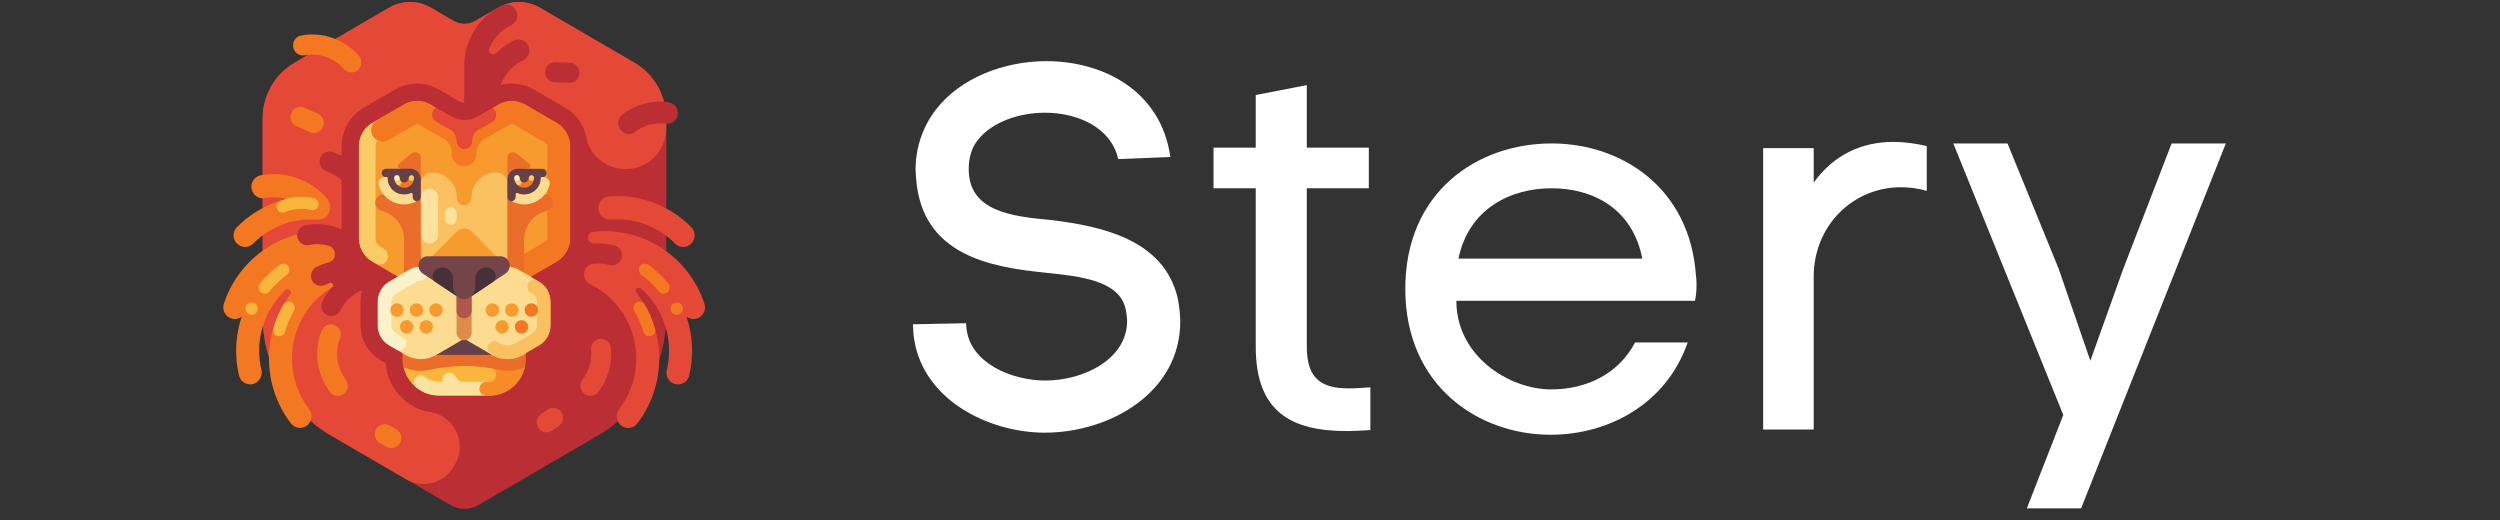
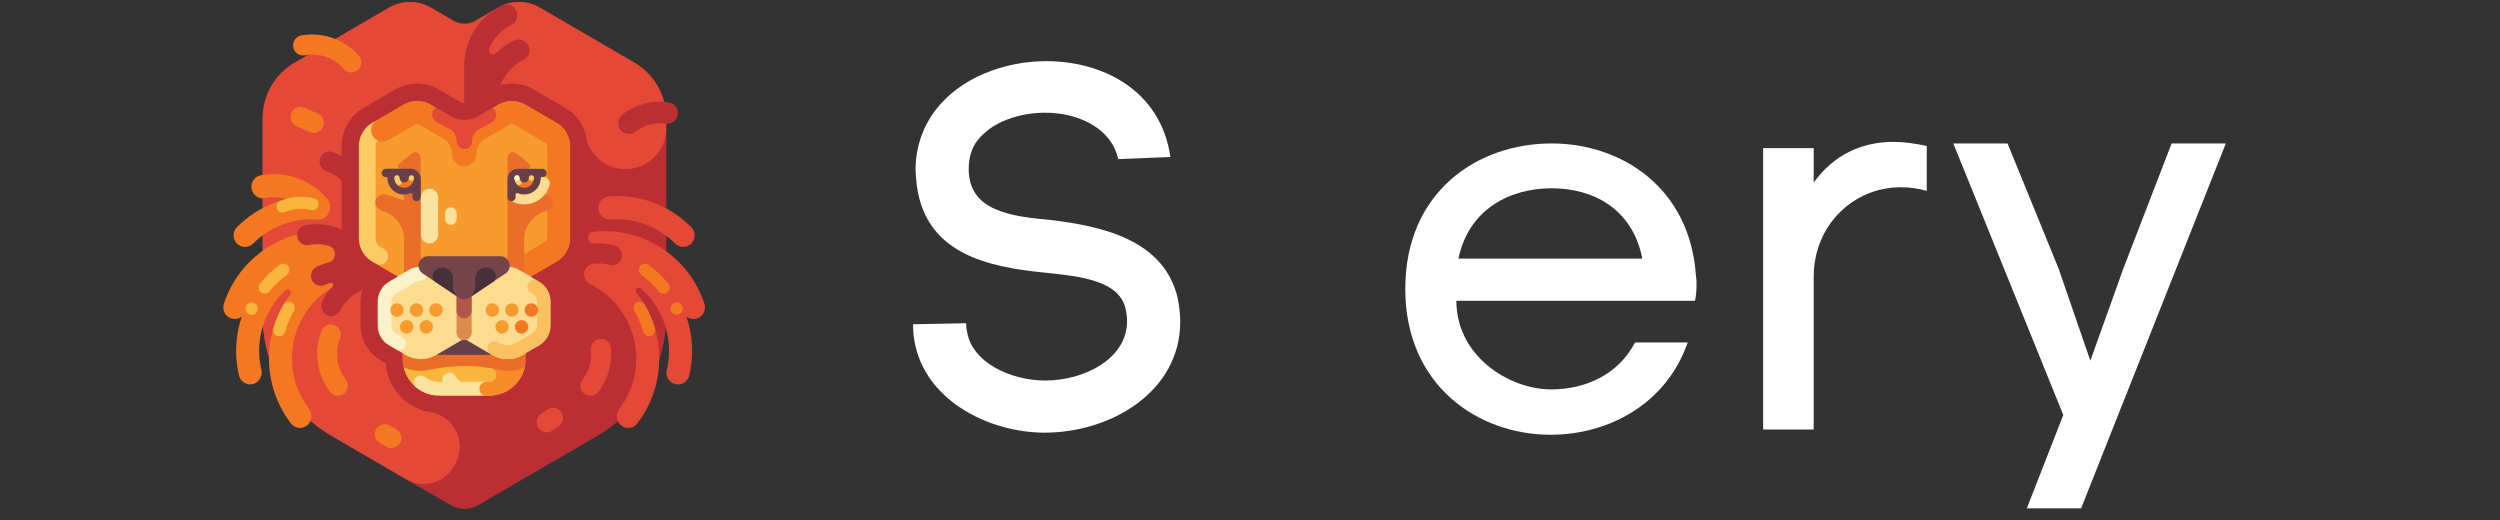
<svg xmlns="http://www.w3.org/2000/svg" width="269" zoomAndPan="magnify" viewBox="0 0 201.75 42" height="56" preserveAspectRatio="xMidYMid meet" version="1.0">
  <rect x="0" y="0" width="201.75" height="42" fill="#333333" stroke="none" />
  <defs>
    <g />
    <clipPath id="ef3507053b">
      <path d="M 21.113 0.16 L 53.809 0.16 L 53.809 41.023 L 21.113 41.023 Z M 21.113 0.16 " clip-rule="nonzero" />
    </clipPath>
    <clipPath id="fbb028f406">
      <path d="M 18.02 18 L 34 18 L 34 26 L 18.02 26 Z M 18.02 18 " clip-rule="nonzero" />
    </clipPath>
    <clipPath id="6e64ab8b21">
      <path d="M 18.02 15 L 27 15 L 27 20 L 18.02 20 Z M 18.02 15 " clip-rule="nonzero" />
    </clipPath>
    <clipPath id="d04bb6226e">
      <path d="M 48 15 L 56.895 15 L 56.895 20 L 48 20 Z M 48 15 " clip-rule="nonzero" />
    </clipPath>
    <clipPath id="5fc75c4f5c">
      <path d="M 47.121 18.652 L 56.891 18.652 L 56.891 34.641 L 47.121 34.641 Z M 47.121 18.652 " clip-rule="nonzero" />
    </clipPath>
    <clipPath id="b6730cc4fa">
      <path d="M 157 11 L 180 11 L 180 41.023 L 157 41.023 Z M 157 11 " clip-rule="nonzero" />
    </clipPath>
  </defs>
  <g clip-path="url(#ef3507053b)">
    <path fill="#bb2e34" d="M 36.605 1.684 L 34.773 0.617 C 33.73 0.008 32.441 0.008 31.395 0.617 L 23.762 5.066 C 22.172 5.988 21.195 7.699 21.195 9.547 L 21.195 25.523 C 21.199 29.492 23.301 33.16 26.707 35.145 L 36.367 40.766 C 37.055 41.168 37.906 41.168 38.594 40.766 L 48.254 35.145 C 51.664 33.16 53.766 29.492 53.77 25.523 L 53.77 9.547 C 53.77 7.699 52.793 5.992 51.207 5.066 L 43.566 0.617 C 42.523 0.008 41.234 0.008 40.188 0.617 L 38.359 1.684 C 37.816 2 37.148 2 36.605 1.684 " fill-opacity="1" fill-rule="nonzero" />
  </g>
  <path fill="#e44837" d="M 51.207 5.066 L 43.57 0.617 C 42.523 0.008 41.234 0.008 40.191 0.617 L 38.359 1.684 C 37.816 2 37.148 2 36.605 1.684 L 34.773 0.617 C 33.73 0.008 32.441 0.008 31.395 0.617 L 23.762 5.066 C 22.172 5.988 21.195 7.699 21.195 9.547 L 21.195 25.523 C 21.199 29.492 23.301 33.16 26.707 35.145 L 32.777 38.676 C 34.125 39.465 35.852 38.996 36.629 37.637 C 36.637 37.629 36.641 37.621 36.645 37.613 L 36.746 37.426 C 37.711 35.691 36.633 33.547 34.684 33.23 C 33.914 33.117 33.195 32.777 32.617 32.254 C 31.754 31.504 31.219 30.441 31.129 29.297 L 30.719 29.059 C 29.727 28.477 29.113 27.406 29.109 26.246 L 29.109 24.344 C 29.109 23.688 29.309 23.043 29.68 22.504 L 29.348 22.305 C 28.258 21.668 27.586 20.496 27.582 19.227 L 27.582 11.801 C 27.582 10.531 28.254 9.355 29.344 8.723 L 31.891 7.234 C 32.98 6.602 34.324 6.602 35.414 7.234 L 37.074 8.203 C 37.324 8.348 37.629 8.348 37.879 8.203 L 39.535 7.234 C 40.629 6.602 41.973 6.602 43.062 7.234 L 45.613 8.719 C 46.496 9.199 47.113 10.059 47.281 11.055 C 47.586 12.531 48.859 13.605 50.355 13.645 L 50.418 13.645 C 52.211 13.695 53.707 12.273 53.762 10.465 C 53.762 10.43 53.762 10.398 53.762 10.367 L 53.762 9.543 C 53.762 7.699 52.789 5.992 51.207 5.066 " fill-opacity="1" fill-rule="nonzero" />
  <path fill="#f47822" d="M 27.27 31.945 C 27.02 31.945 26.785 31.828 26.633 31.629 C 25.555 30.219 25.297 28.34 25.953 26.688 C 26.117 26.27 26.586 26.07 27 26.238 C 27.414 26.406 27.613 26.879 27.445 27.293 C 27 28.414 27.176 29.684 27.906 30.637 C 28.18 30.988 28.113 31.5 27.762 31.773 C 27.621 31.887 27.449 31.945 27.27 31.945 " fill-opacity="1" fill-rule="nonzero" />
  <path fill="#f47822" d="M 28.355 5.852 C 28.121 5.852 27.898 5.75 27.746 5.57 C 26.961 4.664 25.758 4.242 24.582 4.465 C 24.145 4.535 23.73 4.234 23.66 3.793 C 23.59 3.367 23.867 2.961 24.285 2.867 C 26.02 2.539 27.801 3.164 28.961 4.508 C 29.254 4.848 29.219 5.359 28.883 5.652 C 28.734 5.781 28.547 5.852 28.355 5.852 " fill-opacity="1" fill-rule="nonzero" />
  <path fill="#f47822" d="M 25.691 17.57 C 25.422 17.574 25.164 17.453 24.988 17.25 C 24.098 16.215 22.727 15.734 21.391 15.988 C 20.887 16.086 20.398 15.754 20.301 15.242 C 20.207 14.734 20.535 14.246 21.039 14.145 C 21.039 14.145 21.043 14.145 21.047 14.145 C 23.031 13.773 25.062 14.484 26.391 16.02 C 26.727 16.41 26.688 17 26.301 17.34 C 26.129 17.488 25.914 17.57 25.691 17.57 " fill-opacity="1" fill-rule="nonzero" />
  <path fill="#f47822" d="M 31.871 20.965 C 31.73 20.676 31.457 20.48 31.141 20.441 C 31.016 20.43 30.891 20.418 30.773 20.41 C 26.449 18.602 21.492 20.676 19.703 25.035 C 19.02 26.703 18.875 28.543 19.289 30.297 C 19.387 30.719 19.762 31.02 20.191 31.02 C 20.305 31.02 20.414 31 20.516 30.961 C 20.961 30.781 21.207 30.297 21.09 29.824 C 20.688 28.113 20.977 26.316 21.895 24.82 C 22.207 24.301 22.59 23.828 23.035 23.414 C 23.141 23.312 23.309 23.32 23.406 23.43 C 23.496 23.523 23.5 23.668 23.426 23.77 C 21.113 26.852 21.137 31.117 23.48 34.172 C 23.797 34.578 24.383 34.652 24.785 34.332 C 24.801 34.32 24.812 34.309 24.828 34.297 C 25.195 33.953 25.238 33.379 24.926 32.984 C 22.707 30.059 23.258 25.867 26.16 23.629 C 27.359 22.707 28.832 22.223 30.34 22.262 C 30.535 22.355 30.73 22.457 30.922 22.574 C 31.367 22.836 31.938 22.688 32.203 22.242 C 32.27 22.125 32.312 21.996 32.328 21.863 C 32.371 21.496 32.191 21.141 31.871 20.965 " fill-opacity="1" fill-rule="nonzero" />
  <g clip-path="url(#fbb028f406)">
    <path fill="#f47822" d="M 18.949 25.742 C 18.434 25.742 18.02 25.324 18.02 24.809 C 18.02 24.707 18.035 24.609 18.066 24.512 C 19.539 20.031 24.332 17.602 28.773 19.082 C 30.871 19.785 32.613 21.285 33.633 23.262 C 33.867 23.723 33.691 24.289 33.234 24.527 C 32.777 24.766 32.219 24.586 31.98 24.125 C 30.301 20.852 26.309 19.574 23.062 21.273 C 21.531 22.074 20.371 23.445 19.828 25.098 C 19.707 25.48 19.352 25.742 18.949 25.742 " fill-opacity="1" fill-rule="nonzero" />
  </g>
  <g clip-path="url(#6e64ab8b21)">
    <path fill="#f47822" d="M 19.777 19.93 C 19.266 19.93 18.848 19.512 18.848 18.996 C 18.848 18.746 18.945 18.508 19.121 18.332 C 20.867 16.566 23.293 15.66 25.758 15.848 C 26.273 15.887 26.656 16.34 26.617 16.855 C 26.578 17.375 26.133 17.762 25.621 17.723 C 23.695 17.57 21.801 18.277 20.434 19.652 C 20.262 19.828 20.023 19.93 19.777 19.93 " fill-opacity="1" fill-rule="nonzero" />
  </g>
  <path fill="#fab63c" d="M 22.648 16.207 C 22.391 16.305 22.258 16.59 22.355 16.852 C 22.359 16.859 22.363 16.871 22.367 16.883 C 22.48 17.113 22.75 17.219 22.984 17.117 C 23.66 16.836 24.41 16.777 25.121 16.949 C 25.344 17.004 25.578 16.891 25.672 16.676 L 25.672 16.668 C 25.777 16.426 25.672 16.145 25.434 16.035 C 25.406 16.023 25.383 16.016 25.359 16.008 C 24.457 15.785 23.508 15.855 22.648 16.207 " fill-opacity="1" fill-rule="nonzero" />
  <path fill="#bb2e34" d="M 30.98 22.316 C 30.945 21.871 30.562 21.535 30.121 21.566 C 30.07 21.566 30.02 21.578 29.973 21.582 C 29.578 21.383 29.164 21.234 28.734 21.145 C 28.922 21.137 29.102 21.062 29.242 20.938 C 29.566 20.617 29.582 20.098 29.281 19.762 C 28.125 18.461 26.383 17.859 24.68 18.172 C 24.258 18.238 23.957 18.617 23.98 19.047 C 24.016 19.492 24.406 19.828 24.848 19.789 C 24.879 19.789 24.914 19.781 24.941 19.777 C 25.473 19.664 26.023 19.688 26.543 19.844 C 27.203 20.055 27.188 21.012 26.516 21.18 C 26.195 21.258 25.887 21.371 25.586 21.512 C 25.203 21.684 25.012 22.121 25.137 22.523 C 25.281 22.949 25.738 23.172 26.16 23.023 C 26.191 23.016 26.219 23 26.25 22.988 C 26.375 22.926 26.504 22.871 26.637 22.828 C 26.738 22.793 26.844 22.844 26.879 22.945 C 26.898 23.012 26.887 23.086 26.84 23.137 C 26.512 23.484 26.238 23.875 26.027 24.301 C 25.836 24.664 25.941 25.117 26.273 25.359 C 26.641 25.613 27.141 25.523 27.395 25.156 C 27.418 25.121 27.438 25.09 27.457 25.051 C 27.898 24.164 28.703 23.512 29.66 23.273 C 30.035 23.469 30.492 23.34 30.711 22.977 C 30.895 22.809 30.996 22.566 30.98 22.316 " fill-opacity="1" fill-rule="nonzero" />
  <path fill="#bb2e34" d="M 29.332 16.988 C 28.949 16.988 28.621 16.719 28.543 16.34 C 28.305 15.16 27.461 14.195 26.332 13.809 C 25.91 13.664 25.688 13.203 25.828 12.777 C 25.973 12.352 26.43 12.125 26.852 12.27 C 28.523 12.848 29.766 14.273 30.121 16.02 C 30.211 16.457 29.926 16.887 29.492 16.977 C 29.438 16.988 29.387 16.992 29.332 16.992 L 29.332 16.988 " fill-opacity="1" fill-rule="nonzero" />
  <path fill="#fab63c" d="M 22.328 27.098 L 22.32 27.098 C 22.102 26.992 21.988 26.742 22.055 26.508 C 22.25 25.832 22.531 25.184 22.887 24.578 C 23.035 24.344 23.34 24.273 23.57 24.422 C 23.633 24.461 23.684 24.516 23.723 24.578 L 23.723 24.586 C 23.816 24.738 23.816 24.93 23.723 25.086 C 23.414 25.617 23.168 26.191 22.996 26.785 C 22.914 27.047 22.637 27.195 22.375 27.113 C 22.359 27.109 22.344 27.105 22.328 27.098 " fill-opacity="1" fill-rule="nonzero" />
  <path fill="#fab63c" d="M 20.977 22.891 C 21.441 22.312 21.98 21.801 22.578 21.367 C 22.805 21.207 23.113 21.262 23.27 21.488 C 23.297 21.531 23.32 21.578 23.336 21.629 L 23.336 21.645 C 23.391 21.844 23.32 22.055 23.152 22.18 C 22.629 22.562 22.152 23.016 21.742 23.523 C 21.566 23.734 21.254 23.758 21.047 23.582 C 21.039 23.574 21.031 23.57 21.023 23.562 L 21.016 23.555 C 20.836 23.379 20.816 23.09 20.977 22.891 " fill-opacity="1" fill-rule="nonzero" />
  <path fill="#fab63c" d="M 20.543 24.477 L 20.57 24.496 C 20.781 24.625 20.855 24.895 20.75 25.121 L 20.75 25.129 C 20.641 25.355 20.379 25.461 20.148 25.371 L 20.117 25.359 C 19.871 25.266 19.746 24.988 19.836 24.742 C 19.84 24.73 19.848 24.719 19.852 24.707 L 19.863 24.684 C 19.977 24.441 20.262 24.34 20.5 24.457 C 20.516 24.461 20.527 24.469 20.543 24.477 " fill-opacity="1" fill-rule="nonzero" />
  <path fill="#e44837" d="M 47.645 31.945 C 47.199 31.945 46.84 31.578 46.84 31.133 C 46.84 30.953 46.898 30.777 47.008 30.637 C 47.539 29.949 47.785 29.082 47.695 28.215 C 47.656 27.77 47.984 27.375 48.426 27.34 C 48.859 27.301 49.242 27.617 49.297 28.051 C 49.43 29.332 49.066 30.613 48.281 31.633 C 48.129 31.828 47.895 31.945 47.645 31.945 " fill-opacity="1" fill-rule="nonzero" />
  <g clip-path="url(#d04bb6226e)">
    <path fill="#e44837" d="M 55.137 19.93 C 54.891 19.93 54.652 19.832 54.477 19.656 C 53.113 18.277 51.219 17.57 49.293 17.719 C 48.781 17.758 48.336 17.371 48.297 16.852 C 48.258 16.336 48.641 15.883 49.152 15.844 C 51.621 15.656 54.043 16.566 55.789 18.332 C 56.152 18.699 56.152 19.293 55.789 19.656 C 55.617 19.832 55.379 19.93 55.133 19.93 L 55.137 19.93 " fill-opacity="1" fill-rule="nonzero" />
  </g>
  <g clip-path="url(#5fc75c4f5c)">
    <path fill="#e44837" d="M 56.84 24.488 C 55.57 20.668 51.832 18.258 47.863 18.707 C 47.641 18.73 47.465 18.918 47.453 19.145 L 47.453 19.152 C 47.438 19.41 47.633 19.633 47.891 19.652 C 47.91 19.652 47.93 19.652 47.949 19.652 C 48.496 19.613 49.043 19.664 49.57 19.805 C 49.977 19.906 50.242 20.301 50.188 20.723 C 50.121 21.164 49.707 21.469 49.27 21.398 C 49.238 21.395 49.207 21.387 49.18 21.379 C 48.746 21.262 48.293 21.23 47.848 21.289 C 47.48 21.344 47.191 21.637 47.137 22.004 C 47.078 22.391 47.281 22.77 47.633 22.938 C 50.914 24.555 52.277 28.551 50.676 31.863 C 50.484 32.262 50.25 32.637 49.984 32.988 C 49.672 33.383 49.711 33.957 50.082 34.301 C 50.465 34.645 51.055 34.609 51.395 34.219 C 51.406 34.207 51.418 34.191 51.426 34.176 C 53.816 31.062 53.793 26.707 51.367 23.625 C 51.281 23.516 51.301 23.359 51.406 23.273 C 51.5 23.195 51.629 23.199 51.723 23.277 C 53.57 24.906 54.375 27.43 53.816 29.84 C 53.684 30.34 53.973 30.852 54.469 30.988 C 54.547 31.012 54.633 31.023 54.715 31.023 C 55.145 31.023 55.52 30.727 55.617 30.305 C 55.996 28.73 55.918 27.086 55.398 25.555 C 55.68 25.77 56.055 25.809 56.371 25.652 C 56.793 25.438 56.996 24.941 56.84 24.488 " fill-opacity="1" fill-rule="nonzero" />
  </g>
  <path fill="#f47822" d="M 52.586 27.098 L 52.594 27.098 C 52.812 26.992 52.926 26.742 52.859 26.508 C 52.664 25.832 52.383 25.184 52.027 24.578 C 51.879 24.344 51.574 24.273 51.344 24.422 C 51.281 24.461 51.227 24.516 51.188 24.578 L 51.188 24.586 C 51.098 24.738 51.098 24.93 51.188 25.086 C 51.5 25.617 51.746 26.191 51.918 26.785 C 52 27.047 52.277 27.195 52.539 27.113 C 52.555 27.109 52.57 27.105 52.586 27.098 " fill-opacity="1" fill-rule="nonzero" />
  <path fill="#f47822" d="M 53.934 22.891 C 53.469 22.312 52.93 21.801 52.332 21.367 C 52.109 21.207 51.797 21.262 51.641 21.488 C 51.613 21.531 51.59 21.578 51.574 21.629 L 51.574 21.645 C 51.52 21.844 51.594 22.055 51.758 22.18 C 52.285 22.562 52.762 23.016 53.172 23.523 C 53.348 23.734 53.66 23.758 53.867 23.582 C 53.875 23.574 53.883 23.57 53.887 23.562 L 53.895 23.555 C 54.078 23.379 54.094 23.09 53.934 22.891 " fill-opacity="1" fill-rule="nonzero" />
  <path fill="#f47822" d="M 54.371 24.477 L 54.344 24.496 C 54.133 24.625 54.055 24.895 54.164 25.121 L 54.164 25.129 C 54.27 25.355 54.535 25.461 54.766 25.371 L 54.797 25.359 C 55.043 25.266 55.168 24.988 55.074 24.742 C 55.07 24.73 55.066 24.719 55.062 24.707 L 55.051 24.684 C 54.938 24.441 54.652 24.34 54.414 24.457 C 54.398 24.461 54.387 24.469 54.371 24.477 " fill-opacity="1" fill-rule="nonzero" />
  <path fill="#bb2e34" d="M 50.758 10.809 C 50.281 10.809 49.891 10.418 49.891 9.934 C 49.891 9.66 50.016 9.402 50.234 9.238 C 51.297 8.418 52.637 8.066 53.961 8.254 C 54.434 8.32 54.766 8.762 54.699 9.238 C 54.633 9.719 54.195 10.051 53.723 9.984 C 52.855 9.863 51.977 10.094 51.281 10.629 C 51.133 10.746 50.949 10.809 50.758 10.809 " fill-opacity="1" fill-rule="nonzero" />
  <path fill="#bb2e34" d="M 42.711 3.984 L 42.711 3.965 C 42.668 3.488 42.246 3.141 41.777 3.188 C 41.691 3.195 41.605 3.215 41.527 3.25 C 41.402 3.301 41.281 3.363 41.164 3.43 L 41.105 3.465 C 40.715 3.695 40.352 3.973 40.027 4.297 C 39.891 4.43 39.676 4.422 39.547 4.285 C 39.453 4.191 39.426 4.047 39.473 3.922 C 39.777 3.18 40.312 2.562 41 2.16 L 41.012 2.152 L 41.055 2.129 C 41.113 2.094 41.172 2.066 41.234 2.039 C 41.574 1.891 41.777 1.535 41.738 1.164 L 41.738 1.152 C 41.691 0.676 41.273 0.328 40.801 0.371 C 40.715 0.379 40.633 0.402 40.551 0.438 C 40.426 0.488 40.305 0.551 40.188 0.617 L 40.129 0.652 C 38.477 1.621 37.461 3.402 37.461 5.332 L 37.461 17.098 C 37.789 17.059 38.113 17.012 38.434 16.961 L 38.434 19.91 C 39.016 19.844 39.594 19.754 40.168 19.641 L 40.168 8.145 C 40.172 6.84 40.859 5.633 41.98 4.98 L 41.988 4.973 L 42.035 4.949 C 42.094 4.914 42.152 4.883 42.211 4.859 C 42.551 4.707 42.754 4.352 42.711 3.984 " fill-opacity="1" fill-rule="nonzero" />
  <path fill="#f89b2e" d="M 36.398 9.391 L 34.738 8.426 C 34.07 8.035 33.242 8.035 32.574 8.426 L 30.031 9.906 C 29.363 10.297 28.949 11.016 28.949 11.797 L 28.949 19.227 C 28.949 20.008 29.363 20.727 30.031 21.117 L 36.406 24.828 C 37.074 25.219 37.898 25.219 38.57 24.828 L 44.945 21.117 C 45.613 20.727 46.027 20.008 46.027 19.227 L 46.027 11.801 C 46.027 11.02 45.609 10.293 44.938 9.906 L 42.387 8.426 C 41.719 8.035 40.895 8.035 40.223 8.426 L 38.562 9.391 C 37.895 9.781 37.07 9.781 36.398 9.391 " fill-opacity="1" fill-rule="nonzero" />
  <path fill="#fbcb65" d="M 30.707 19.926 C 30.457 19.781 30.305 19.516 30.305 19.227 L 30.305 11.801 C 30.305 11.512 30.457 11.246 30.707 11.102 L 31.582 10.59 C 31.395 10.172 31.176 9.77 30.934 9.383 L 30.031 9.906 C 29.363 10.297 28.949 11.016 28.949 11.797 L 28.949 19.227 C 28.949 20.008 29.363 20.727 30.031 21.117 L 30.297 21.273 C 30.613 21.461 31.023 21.355 31.211 21.035 L 31.219 21.023 C 31.41 20.699 31.301 20.281 30.98 20.09 C 30.977 20.09 30.977 20.086 30.973 20.086 L 30.707 19.926 " fill-opacity="1" fill-rule="nonzero" />
  <path fill="#f47822" d="M 46.02 11.801 L 46.02 19.227 C 46.02 20.004 45.609 20.727 44.938 21.117 L 40.523 23.688 C 40.254 23.125 39.988 22.555 39.742 21.98 L 44.008 19.492 C 44.105 19.438 44.164 19.336 44.164 19.227 L 44.164 11.801 C 44.164 11.691 44.105 11.586 44.008 11.531 L 41.457 10.043 C 41.414 10.016 41.359 10.004 41.305 10.004 C 41.254 10.004 41.199 10.016 41.152 10.043 L 39.492 11.012 C 39.398 11.066 39.305 11.117 39.207 11.164 C 38.742 11.387 38.449 11.859 38.453 12.379 C 38.461 12.918 38.055 13.371 37.523 13.418 C 36.973 13.453 36.496 13.035 36.457 12.48 C 36.457 12.457 36.457 12.438 36.457 12.418 L 36.457 12.355 C 36.457 11.844 36.168 11.375 35.715 11.148 C 35.633 11.109 35.551 11.066 35.473 11.023 L 33.812 10.059 C 33.719 10.004 33.602 10.004 33.508 10.059 L 31.344 11.305 C 31.098 11.449 30.801 11.473 30.539 11.363 C 30.059 11.176 29.828 10.629 30.016 10.148 C 30.094 9.949 30.238 9.785 30.422 9.68 L 30.531 9.617 L 32.578 8.426 C 33.246 8.035 34.07 8.035 34.738 8.426 L 36.402 9.391 C 37.07 9.781 37.895 9.781 38.566 9.391 L 40.223 8.426 C 40.895 8.035 41.719 8.035 42.387 8.426 L 44.938 9.906 C 45.609 10.297 46.023 11.02 46.02 11.801 " fill-opacity="1" fill-rule="nonzero" />
  <path fill="#fab63c" d="M 32.477 26.504 L 42.434 26.504 L 42.434 28.965 C 42.434 30.605 41.113 31.938 39.488 31.938 L 35.426 31.938 C 33.797 31.938 32.477 30.605 32.477 28.965 L 32.477 26.504 " fill-opacity="1" fill-rule="nonzero" />
  <path fill="#fce29f" d="M 41.32 28.133 L 41.32 28.965 C 41.32 29.984 40.5 30.812 39.488 30.812 L 35.426 30.812 C 35.012 30.816 34.613 30.672 34.289 30.41 C 34.07 30.246 33.762 30.27 33.57 30.465 L 33.562 30.473 C 33.344 30.684 33.336 31.031 33.547 31.25 C 33.562 31.27 33.582 31.285 33.602 31.301 C 34.121 31.715 34.766 31.941 35.426 31.938 L 39.488 31.938 C 41.117 31.938 42.438 30.605 42.438 28.965 L 42.438 28.191 C 42.062 28.172 41.691 28.152 41.32 28.133 " fill-opacity="1" fill-rule="nonzero" />
  <path fill="#fce29f" d="M 37.664 31.098 C 37.277 30.957 36.945 30.684 36.73 30.328 C 36.582 30.094 36.285 30.012 36.039 30.129 L 36.027 30.129 C 35.75 30.25 35.625 30.574 35.746 30.852 C 35.754 30.875 35.766 30.898 35.777 30.922 C 35.973 31.234 36.227 31.512 36.523 31.734 C 37.406 31.559 38.301 31.602 39.188 31.656 L 37.664 31.098 " fill-opacity="1" fill-rule="nonzero" />
  <path fill="#f68b28" d="M 45.371 24.059 L 45.371 26.25 C 45.367 27.254 44.84 28.18 43.98 28.684 L 42.656 29.453 C 42.559 29.512 42.465 29.562 42.367 29.609 C 42.066 30.969 40.871 31.938 39.488 31.938 L 39.242 31.938 C 38.953 31.938 38.711 31.715 38.691 31.422 L 38.691 31.41 C 38.668 31.105 38.891 30.84 39.195 30.816 C 39.211 30.816 39.227 30.812 39.242 30.812 L 39.504 30.812 C 40.176 30.809 40.242 29.816 39.582 29.699 C 38.895 29.582 38.199 29.527 37.504 29.527 C 36.527 29.531 35.555 29.637 34.598 29.848 C 34.371 29.895 34.137 29.922 33.902 29.922 C 33.324 29.918 32.758 29.754 32.262 29.453 L 30.938 28.684 C 30.078 28.18 29.547 27.254 29.547 26.25 L 29.547 24.059 L 45.371 24.059 " fill-opacity="1" fill-rule="nonzero" />
  <path fill="#ea6d2a" d="M 44.441 24.059 L 29.543 24.059 L 29.543 26.254 C 29.543 27.258 30.074 28.184 30.934 28.684 L 32.262 29.457 C 32.758 29.758 33.328 29.918 33.906 29.922 C 34.141 29.922 34.375 29.898 34.602 29.848 C 35.559 29.637 36.531 29.531 37.508 29.531 C 38.441 29.527 39.371 29.633 40.285 29.84 C 40.523 29.895 40.77 29.922 41.016 29.922 C 41.598 29.918 42.164 29.758 42.66 29.457 L 43.984 28.684 C 44.844 28.184 45.371 27.258 45.375 26.254 L 45.375 24.059 L 44.441 24.059 " fill-opacity="1" fill-rule="nonzero" />
  <path fill="#673f48" d="M 33.965 21.355 L 40.949 21.355 L 40.949 28.637 L 33.965 28.637 L 33.965 21.355 " fill-opacity="1" fill-rule="nonzero" />
-   <path fill="#fbc060" d="M 38.047 15.949 C 38.051 16.258 37.82 16.523 37.516 16.562 C 37.191 16.598 36.902 16.359 36.871 16.031 C 36.871 16.012 36.867 15.992 36.867 15.973 L 36.867 15.949 C 36.867 14.828 35.969 13.918 34.855 13.918 C 34.363 13.918 33.965 14.32 33.965 14.816 L 33.965 21.355 L 40.949 21.355 L 40.949 14.816 C 40.949 14.32 40.555 13.918 40.062 13.918 C 38.949 13.914 38.047 14.824 38.047 15.945 C 38.047 15.945 38.047 15.945 38.047 15.949 " fill-opacity="1" fill-rule="nonzero" />
  <path fill="#ea6d2a" d="M 44.504 15.98 C 44.324 15.719 43.996 15.609 43.699 15.719 L 42.301 16.184 L 42.301 13.617 L 42.594 13.617 C 42.711 13.617 42.805 13.52 42.805 13.402 C 42.801 13.34 42.773 13.281 42.727 13.242 L 42.371 12.945 L 41.695 12.383 C 41.5 12.223 41.211 12.254 41.055 12.453 C 40.988 12.531 40.953 12.637 40.953 12.738 L 40.953 22.191 L 42.301 22.191 L 42.301 19.332 C 42.305 18.309 42.953 17.406 43.91 17.082 L 44.16 17 C 44.512 16.883 44.703 16.496 44.586 16.141 C 44.57 16.086 44.543 16.031 44.512 15.984 L 44.504 15.98 " fill-opacity="1" fill-rule="nonzero" />
-   <path fill="#ea6d2a" d="M 30.402 15.98 C 30.582 15.719 30.914 15.609 31.211 15.719 L 32.609 16.184 L 32.609 13.617 L 32.312 13.617 C 32.199 13.617 32.105 13.52 32.105 13.402 C 32.105 13.34 32.133 13.281 32.18 13.242 L 32.535 12.945 L 33.215 12.383 C 33.41 12.223 33.695 12.254 33.855 12.453 C 33.918 12.531 33.957 12.637 33.957 12.738 L 33.957 22.191 L 32.605 22.191 L 32.605 19.332 C 32.605 18.309 31.957 17.406 30.996 17.082 L 30.75 17 C 30.395 16.883 30.203 16.496 30.32 16.141 C 30.34 16.086 30.363 16.031 30.395 15.984 L 30.402 15.98 " fill-opacity="1" fill-rule="nonzero" />
+   <path fill="#ea6d2a" d="M 30.402 15.98 C 30.582 15.719 30.914 15.609 31.211 15.719 L 32.609 16.184 L 32.609 13.617 L 32.312 13.617 C 32.199 13.617 32.105 13.52 32.105 13.402 C 32.105 13.34 32.133 13.281 32.18 13.242 L 32.535 12.945 L 33.215 12.383 C 33.41 12.223 33.695 12.254 33.855 12.453 C 33.918 12.531 33.957 12.637 33.957 12.738 L 33.957 22.191 L 32.605 22.191 L 32.605 19.332 C 32.605 18.309 31.957 17.406 30.996 17.082 C 30.395 16.883 30.203 16.496 30.32 16.141 C 30.34 16.086 30.363 16.031 30.395 15.984 L 30.402 15.98 " fill-opacity="1" fill-rule="nonzero" />
  <path fill="#673f48" d="M 44.113 13.902 C 44.078 13.738 43.934 13.617 43.766 13.621 L 41.785 13.621 C 41.328 13.621 40.953 13.996 40.953 14.457 L 40.953 15.891 C 40.949 16.078 41.094 16.234 41.277 16.242 C 41.285 16.242 41.289 16.242 41.293 16.242 C 41.477 16.238 41.625 16.09 41.625 15.902 L 41.625 15.688 C 41.621 15.652 41.641 15.621 41.668 15.602 C 41.699 15.582 41.734 15.578 41.77 15.594 C 42.082 15.73 42.438 15.742 42.758 15.629 C 43.305 15.438 43.664 14.918 43.652 14.336 C 43.652 14.328 43.66 14.316 43.668 14.309 C 43.672 14.301 43.684 14.297 43.691 14.297 L 43.777 14.297 C 43.965 14.297 44.117 14.145 44.117 13.957 C 44.117 13.938 44.113 13.918 44.113 13.902 " fill-opacity="1" fill-rule="nonzero" />
  <path fill="#f47822" d="M 42.883 14.145 C 42.77 14.148 42.676 14.242 42.676 14.359 C 42.672 14.57 42.496 14.734 42.289 14.73 C 42.082 14.723 41.918 14.551 41.922 14.34 C 41.922 14.23 41.832 14.145 41.723 14.145 C 41.609 14.145 41.516 14.234 41.512 14.352 C 41.512 14.793 41.867 15.152 42.305 15.152 C 42.742 15.152 43.098 14.793 43.098 14.352 C 43.098 14.238 43.004 14.145 42.891 14.145 L 42.883 14.145 " fill-opacity="1" fill-rule="nonzero" />
  <path fill="#fbcb65" d="M 43.094 14.359 C 43.094 14.242 43.004 14.148 42.887 14.145 C 42.875 14.145 42.863 14.145 42.852 14.145 C 42.75 14.168 42.676 14.262 42.676 14.367 L 42.676 14.375 C 42.66 14.469 42.715 14.555 42.801 14.59 L 42.816 14.59 C 42.922 14.629 43.039 14.57 43.078 14.461 C 43.082 14.441 43.086 14.426 43.086 14.41 C 43.09 14.395 43.09 14.379 43.094 14.359 " fill-opacity="1" fill-rule="nonzero" />
  <path fill="#fbcb65" d="M 41.934 14.426 C 41.926 14.398 41.922 14.371 41.922 14.34 C 41.922 14.23 41.832 14.141 41.723 14.145 C 41.609 14.141 41.516 14.234 41.512 14.352 C 41.516 14.551 41.59 14.738 41.727 14.887 C 41.805 14.969 41.934 14.973 42.02 14.895 C 42.039 14.875 42.059 14.848 42.066 14.82 C 42.098 14.746 42.082 14.656 42.023 14.598 C 41.98 14.551 41.949 14.492 41.934 14.426 " fill-opacity="1" fill-rule="nonzero" />
  <path fill="#fbf2cc" d="M 41.508 14.359 C 41.504 14.242 41.598 14.148 41.711 14.145 C 41.723 14.145 41.734 14.145 41.746 14.145 C 41.848 14.168 41.922 14.262 41.922 14.367 L 41.922 14.375 C 41.938 14.469 41.887 14.555 41.801 14.59 L 41.785 14.59 C 41.676 14.629 41.559 14.57 41.523 14.461 C 41.516 14.441 41.512 14.426 41.512 14.41 C 41.508 14.395 41.508 14.379 41.508 14.359 " fill-opacity="1" fill-rule="nonzero" />
  <path fill="#fcdc90" d="M 43.852 14.289 C 43.828 14.293 43.805 14.297 43.777 14.297 L 43.688 14.297 C 43.676 14.297 43.668 14.301 43.66 14.309 C 43.652 14.316 43.648 14.328 43.648 14.34 C 43.656 14.918 43.297 15.438 42.754 15.629 C 42.43 15.742 42.078 15.73 41.762 15.594 C 41.73 15.578 41.691 15.582 41.66 15.602 C 41.633 15.621 41.617 15.652 41.617 15.688 L 41.617 15.902 C 41.617 16.082 41.477 16.234 41.297 16.242 C 42.332 16.801 43.621 16.41 44.176 15.363 C 44.254 15.219 44.312 15.062 44.355 14.902 C 44.418 14.648 44.266 14.395 44.016 14.328 C 44.008 14.328 44.004 14.328 44 14.324 C 43.953 14.305 43.902 14.297 43.852 14.289 " fill-opacity="1" fill-rule="nonzero" />
  <path fill="#673f48" d="M 30.805 13.902 C 30.832 13.738 30.977 13.617 31.145 13.617 L 33.129 13.617 C 33.586 13.617 33.957 13.992 33.957 14.453 L 33.957 15.887 C 33.965 16.074 33.82 16.23 33.633 16.238 C 33.629 16.238 33.625 16.238 33.621 16.238 C 33.438 16.238 33.285 16.09 33.285 15.902 C 33.285 15.898 33.285 15.898 33.285 15.898 L 33.285 15.684 C 33.285 15.648 33.266 15.617 33.238 15.598 C 33.211 15.578 33.172 15.574 33.141 15.59 C 32.824 15.727 32.473 15.738 32.148 15.625 C 31.613 15.43 31.258 14.914 31.27 14.336 C 31.27 14.328 31.266 14.316 31.258 14.309 C 31.25 14.301 31.242 14.297 31.23 14.297 L 31.141 14.297 C 30.953 14.297 30.805 14.145 30.801 13.957 C 30.801 13.938 30.805 13.918 30.809 13.902 L 30.805 13.902 " fill-opacity="1" fill-rule="nonzero" />
  <path fill="#f47822" d="M 33.199 14.145 C 33.082 14.148 32.992 14.242 32.992 14.359 C 32.984 14.57 32.812 14.734 32.605 14.73 C 32.398 14.723 32.23 14.551 32.238 14.34 C 32.234 14.23 32.145 14.145 32.035 14.145 C 31.922 14.145 31.828 14.234 31.828 14.352 C 31.828 14.793 32.184 15.152 32.621 15.152 C 33.059 15.152 33.414 14.793 33.414 14.352 C 33.41 14.238 33.316 14.145 33.203 14.145 L 33.199 14.145 " fill-opacity="1" fill-rule="nonzero" />
  <path fill="#fbcb65" d="M 33.406 14.359 C 33.41 14.242 33.316 14.148 33.203 14.145 C 33.191 14.145 33.18 14.145 33.168 14.145 C 33.062 14.168 32.992 14.262 32.992 14.367 L 32.992 14.375 C 32.977 14.469 33.027 14.555 33.113 14.59 L 33.129 14.59 C 33.238 14.629 33.355 14.57 33.391 14.461 C 33.398 14.441 33.398 14.426 33.402 14.41 C 33.406 14.395 33.406 14.379 33.406 14.359 " fill-opacity="1" fill-rule="nonzero" />
  <path fill="#fbcb65" d="M 32.246 14.426 C 32.242 14.398 32.238 14.371 32.238 14.34 C 32.234 14.23 32.145 14.141 32.035 14.145 C 31.922 14.141 31.828 14.234 31.828 14.352 C 31.828 14.551 31.906 14.738 32.039 14.887 C 32.117 14.969 32.25 14.973 32.332 14.895 C 32.355 14.875 32.371 14.848 32.383 14.82 C 32.41 14.746 32.395 14.656 32.34 14.598 C 32.293 14.551 32.262 14.492 32.246 14.426 " fill-opacity="1" fill-rule="nonzero" />
-   <path fill="#fbf2cc" d="M 31.82 14.359 C 31.82 14.242 31.91 14.148 32.027 14.145 C 32.039 14.145 32.051 14.145 32.062 14.145 C 32.164 14.168 32.238 14.262 32.238 14.367 L 32.238 14.375 C 32.25 14.469 32.199 14.555 32.113 14.59 L 32.098 14.59 C 31.992 14.629 31.871 14.57 31.836 14.461 C 31.832 14.441 31.828 14.426 31.828 14.41 C 31.824 14.395 31.82 14.379 31.82 14.359 " fill-opacity="1" fill-rule="nonzero" />
-   <path fill="#fcdc90" d="M 31.062 14.289 C 31.086 14.293 31.109 14.297 31.137 14.297 L 31.227 14.297 C 31.238 14.297 31.246 14.301 31.254 14.309 C 31.262 14.316 31.266 14.328 31.266 14.34 C 31.258 14.918 31.617 15.438 32.16 15.629 C 32.484 15.742 32.836 15.73 33.152 15.594 C 33.184 15.578 33.223 15.582 33.25 15.602 C 33.281 15.621 33.297 15.652 33.297 15.688 L 33.297 15.902 C 33.297 16.082 33.438 16.234 33.617 16.242 C 32.582 16.801 31.293 16.41 30.738 15.363 C 30.66 15.219 30.598 15.062 30.559 14.902 C 30.492 14.648 30.648 14.395 30.898 14.328 C 30.902 14.328 30.91 14.328 30.914 14.324 C 30.961 14.305 31.012 14.297 31.062 14.289 " fill-opacity="1" fill-rule="nonzero" />
  <path fill="#fcdc90" d="M 30.473 24.348 L 30.473 26.254 C 30.473 26.922 30.824 27.543 31.398 27.875 L 32.723 28.645 C 33.492 29.094 34.438 29.094 35.207 28.645 L 37.461 27.332 L 37.461 24.348 C 37.465 23.676 37.109 23.059 36.535 22.723 L 34.891 21.773 C 34.316 21.441 33.609 21.441 33.035 21.773 L 31.395 22.723 C 30.82 23.062 30.469 23.68 30.473 24.348 " fill-opacity="1" fill-rule="nonzero" />
  <path fill="#fcdc90" d="M 37.461 24.348 L 37.461 27.332 L 39.707 28.645 C 40.477 29.094 41.422 29.094 42.191 28.645 L 43.516 27.875 C 44.09 27.539 44.441 26.922 44.441 26.25 L 44.441 24.348 C 44.441 23.676 44.09 23.059 43.516 22.723 L 41.879 21.773 C 41.301 21.441 40.594 21.441 40.02 21.773 L 38.383 22.727 C 37.812 23.062 37.461 23.68 37.461 24.348 " fill-opacity="1" fill-rule="nonzero" />
  <path fill="#fbf2cc" d="M 31.957 26.898 C 31.727 26.762 31.586 26.52 31.586 26.25 L 31.586 24.348 C 31.586 24.078 31.727 23.832 31.957 23.699 L 33.594 22.746 C 33.707 22.68 33.836 22.645 33.965 22.645 C 34.129 22.652 34.281 22.57 34.367 22.43 L 34.5 22.203 C 34.621 21.988 34.551 21.715 34.34 21.59 C 34.285 21.559 34.223 21.539 34.16 21.531 C 33.77 21.492 33.375 21.574 33.035 21.773 L 31.395 22.723 C 30.82 23.059 30.465 23.68 30.465 24.348 L 30.465 26.254 C 30.465 26.926 30.82 27.543 31.395 27.879 L 31.941 28.199 C 32.207 28.352 32.547 28.262 32.699 27.992 C 32.703 27.984 32.707 27.977 32.711 27.965 L 32.711 27.957 C 32.844 27.691 32.746 27.371 32.492 27.227 L 31.957 26.898 " fill-opacity="1" fill-rule="nonzero" />
  <path fill="#fbc060" d="M 43.516 22.723 L 43.391 22.652 C 43.129 22.496 42.789 22.586 42.637 22.852 C 42.629 22.863 42.625 22.875 42.617 22.887 L 42.617 22.895 C 42.492 23.16 42.586 23.477 42.84 23.625 L 42.961 23.695 C 43.191 23.828 43.332 24.078 43.332 24.344 L 43.332 26.25 C 43.332 26.52 43.191 26.762 42.961 26.898 L 41.641 27.668 C 41.215 27.914 40.695 27.914 40.27 27.668 L 40.172 27.609 C 39.922 27.465 39.605 27.539 39.441 27.777 L 39.434 27.785 C 39.262 28.039 39.324 28.387 39.574 28.559 C 39.586 28.566 39.602 28.578 39.613 28.582 L 39.715 28.645 C 40.48 29.09 41.43 29.09 42.199 28.645 L 43.52 27.871 C 44.094 27.535 44.449 26.918 44.449 26.246 L 44.449 24.348 C 44.445 23.676 44.09 23.059 43.516 22.723 " fill-opacity="1" fill-rule="nonzero" />
  <path fill="#de8c4e" d="M 36.844 23.961 L 38.062 23.961 L 38.062 26.844 C 38.062 27.184 37.789 27.457 37.453 27.457 C 37.117 27.457 36.844 27.184 36.844 26.844 L 36.844 23.961 " fill-opacity="1" fill-rule="nonzero" />
  <path fill="#b0564b" d="M 36.844 22.191 L 38.062 22.191 L 38.062 25.074 C 38.062 25.414 37.789 25.688 37.453 25.688 C 37.117 25.688 36.844 25.414 36.844 25.074 L 36.844 22.191 " fill-opacity="1" fill-rule="nonzero" />
  <path fill="#f89b2e" d="M 36.844 18.695 L 34.727 20.828 C 34.543 21.012 34.543 21.309 34.723 21.496 C 34.812 21.582 34.93 21.633 35.055 21.633 L 39.855 21.633 C 40.113 21.633 40.324 21.422 40.324 21.164 C 40.324 21.035 40.277 20.918 40.188 20.828 L 38.082 18.695 C 37.738 18.352 37.184 18.352 36.844 18.695 " fill-opacity="1" fill-rule="nonzero" />
  <path fill="#e44837" d="M 40.02 9.113 L 40.02 9.098 C 39.93 8.738 39.566 8.523 39.215 8.613 C 39.156 8.629 39.098 8.652 39.047 8.684 L 38.434 9.031 C 37.84 9.379 37.105 9.379 36.512 9.031 L 35.875 8.656 C 35.594 8.492 35.23 8.559 35.027 8.82 L 35.016 8.836 C 34.789 9.125 34.84 9.543 35.129 9.773 C 35.152 9.793 35.18 9.809 35.207 9.824 L 35.84 10.199 C 35.957 10.266 36.078 10.328 36.203 10.379 C 36.594 10.547 36.848 10.938 36.844 11.363 C 36.836 11.699 37.082 11.988 37.41 12.031 C 37.754 12.066 38.062 11.812 38.098 11.465 C 38.098 11.445 38.102 11.426 38.102 11.406 L 38.102 11.379 C 38.098 10.949 38.352 10.562 38.742 10.395 C 38.867 10.34 38.988 10.281 39.105 10.215 L 39.707 9.863 C 39.969 9.711 40.094 9.402 40.02 9.113 " fill-opacity="1" fill-rule="nonzero" />
  <path fill="#fce29f" d="M 34.66 15.23 C 35.043 15.23 35.355 15.543 35.355 15.934 L 35.355 18.941 C 35.355 19.328 35.043 19.645 34.66 19.645 C 34.277 19.645 33.965 19.328 33.965 18.941 L 33.965 15.934 C 33.965 15.543 34.277 15.23 34.66 15.23 " fill-opacity="1" fill-rule="nonzero" />
  <path fill="#fce29f" d="M 36.387 16.734 C 36.641 16.734 36.848 16.945 36.848 17.199 L 36.848 17.676 C 36.848 17.93 36.641 18.141 36.387 18.141 C 36.133 18.141 35.926 17.93 35.926 17.676 L 35.926 17.199 C 35.926 16.945 36.133 16.734 36.387 16.734 " fill-opacity="1" fill-rule="nonzero" />
  <path fill="#bb2e34" d="M 41.301 6.758 C 40.684 6.758 40.074 6.922 39.539 7.234 L 37.879 8.203 C 37.629 8.348 37.324 8.348 37.074 8.203 L 35.414 7.234 C 34.324 6.598 32.98 6.598 31.891 7.234 L 29.344 8.719 C 28.254 9.355 27.582 10.531 27.582 11.801 L 27.582 19.227 C 27.586 20.496 28.254 21.672 29.348 22.309 L 29.68 22.504 C 29.309 23.043 29.109 23.688 29.109 24.348 L 29.109 26.254 C 29.113 27.414 29.727 28.484 30.719 29.062 L 31.129 29.301 C 31.309 31.566 33.18 33.309 35.426 33.312 L 39.488 33.312 C 41.738 33.309 43.609 31.566 43.785 29.301 L 44.195 29.062 C 45.191 28.484 45.805 27.414 45.809 26.254 L 45.809 24.348 C 45.805 23.695 45.613 23.062 45.25 22.523 L 45.621 22.309 C 46.711 21.672 47.379 20.496 47.383 19.227 L 47.383 11.801 C 47.379 10.531 46.707 9.355 45.617 8.719 L 43.07 7.234 C 42.531 6.922 41.922 6.758 41.301 6.758 Z M 41.301 8.133 C 41.68 8.133 42.055 8.234 42.383 8.426 L 44.938 9.906 C 45.605 10.297 46.02 11.016 46.02 11.797 L 46.02 19.227 C 46.02 20.008 45.605 20.727 44.938 21.117 L 42.848 22.336 L 43.516 22.723 C 44.09 23.059 44.441 23.68 44.441 24.348 L 44.441 26.254 C 44.441 26.926 44.09 27.543 43.516 27.879 L 42.438 28.504 L 42.438 28.969 C 42.438 30.609 41.117 31.941 39.488 31.941 L 35.426 31.941 C 33.797 31.941 32.48 30.609 32.48 28.969 L 32.48 28.504 L 31.398 27.879 C 30.824 27.543 30.473 26.926 30.473 26.254 L 30.473 24.348 C 30.473 23.676 30.824 23.059 31.398 22.723 L 32.094 22.32 L 30.031 21.117 C 29.363 20.727 28.949 20.008 28.949 19.227 L 28.949 11.801 C 28.949 11.02 29.359 10.297 30.031 9.906 L 32.582 8.422 C 33.25 8.031 34.074 8.031 34.746 8.422 L 36.406 9.387 C 37.074 9.777 37.898 9.777 38.57 9.387 L 40.23 8.422 C 40.555 8.234 40.926 8.133 41.301 8.133 " fill-opacity="1" fill-rule="nonzero" />
  <path fill="#744448" d="M 40.391 20.68 L 34.523 20.68 C 34.109 20.676 33.77 21.016 33.77 21.434 C 33.77 21.691 33.898 21.93 34.109 22.07 L 35.164 22.773 L 37.043 24.023 C 37.293 24.191 37.621 24.191 37.871 24.023 L 38.355 23.703 L 40.074 22.551 L 40.805 22.066 C 41.148 21.832 41.242 21.363 41.008 21.012 C 40.871 20.805 40.637 20.68 40.391 20.68 " fill-opacity="1" fill-rule="nonzero" />
  <path fill="#48303b" d="M 37.035 24.023 C 36.738 23.824 36.559 23.488 36.559 23.129 L 36.559 22.453 C 36.555 21.969 36.164 21.582 35.688 21.582 C 35.684 21.582 35.676 21.582 35.672 21.586 C 35.391 21.594 35.133 21.746 34.988 21.988 C 34.828 22.258 34.906 22.605 35.168 22.773 L 37.043 24.023 C 37.191 24.125 37.367 24.168 37.547 24.148 C 37.367 24.168 37.188 24.125 37.035 24.023 " fill-opacity="1" fill-rule="nonzero" />
  <path fill="#48303b" d="M 39.191 21.586 C 38.715 21.613 38.348 22.012 38.355 22.488 L 38.355 23.121 C 38.355 23.488 38.172 23.832 37.867 24.031 L 38.352 23.707 L 39.754 22.773 C 40.008 22.609 40.09 22.27 39.941 22.004 C 39.789 21.734 39.5 21.57 39.191 21.586 " fill-opacity="1" fill-rule="nonzero" />
  <path fill="#e44837" d="M 44.117 34.895 C 43.672 34.895 43.312 34.531 43.309 34.082 C 43.309 33.812 43.441 33.559 43.664 33.41 L 44.16 33.066 C 44.52 32.805 45.023 32.887 45.281 33.25 C 45.543 33.613 45.461 34.121 45.102 34.383 C 45.09 34.391 45.074 34.402 45.062 34.41 L 44.566 34.754 C 44.434 34.844 44.277 34.895 44.117 34.895 " fill-opacity="1" fill-rule="nonzero" />
-   <path fill="#bb2e34" d="M 45.941 6.684 L 45.91 6.684 L 44.77 6.641 C 44.324 6.625 43.977 6.246 43.996 5.797 C 44.012 5.352 44.387 5 44.828 5.016 L 45.969 5.059 C 46.414 5.066 46.77 5.438 46.762 5.887 C 46.754 6.336 46.387 6.691 45.941 6.684 " fill-opacity="1" fill-rule="nonzero" />
  <path fill="#f47822" d="M 31.582 36.156 C 31.445 36.156 31.312 36.121 31.191 36.055 L 30.641 35.742 C 30.254 35.516 30.129 35.016 30.355 34.629 C 30.574 34.254 31.043 34.121 31.426 34.324 L 31.977 34.637 C 32.367 34.855 32.504 35.352 32.285 35.742 C 32.145 36 31.875 36.156 31.582 36.156 " fill-opacity="1" fill-rule="nonzero" />
  <path fill="#f47822" d="M 25.324 10.723 C 25.215 10.727 25.105 10.703 25.004 10.656 L 23.922 10.184 C 23.516 10.004 23.332 9.523 23.508 9.113 C 23.688 8.703 24.16 8.512 24.566 8.691 L 25.648 9.168 C 26.055 9.348 26.242 9.824 26.066 10.238 C 25.938 10.531 25.645 10.727 25.324 10.723 " fill-opacity="1" fill-rule="nonzero" />
  <path fill="#f89b2e" d="M 39.73 24.477 C 40.027 24.477 40.27 24.719 40.27 25.02 C 40.27 25.32 40.027 25.566 39.73 25.566 C 39.43 25.566 39.188 25.32 39.188 25.02 C 39.188 24.719 39.43 24.477 39.73 24.477 " fill-opacity="1" fill-rule="nonzero" />
  <path fill="#f47822" d="M 42.879 24.477 C 43.176 24.477 43.418 24.719 43.418 25.02 C 43.418 25.32 43.176 25.566 42.879 25.566 C 42.578 25.566 42.34 25.32 42.34 25.02 C 42.34 24.719 42.578 24.477 42.879 24.477 " fill-opacity="1" fill-rule="nonzero" />
  <path fill="#f89b2e" d="M 41.305 24.477 C 41.602 24.477 41.844 24.719 41.844 25.02 C 41.844 25.32 41.602 25.566 41.305 25.566 C 41.004 25.566 40.766 25.32 40.766 25.02 C 40.766 24.719 41.004 24.477 41.305 24.477 " fill-opacity="1" fill-rule="nonzero" />
  <path fill="#f89b2e" d="M 40.516 25.836 C 40.816 25.836 41.055 26.078 41.055 26.379 C 41.055 26.68 40.816 26.926 40.516 26.926 C 40.219 26.926 39.977 26.68 39.977 26.379 C 39.977 26.078 40.219 25.836 40.516 25.836 " fill-opacity="1" fill-rule="nonzero" />
  <path fill="#f47822" d="M 42.09 25.836 C 42.387 25.836 42.629 26.078 42.629 26.379 C 42.629 26.68 42.387 26.926 42.09 26.926 C 41.793 26.926 41.551 26.68 41.551 26.379 C 41.551 26.078 41.793 25.836 42.09 25.836 " fill-opacity="1" fill-rule="nonzero" />
  <path fill="#f89b2e" d="M 35.184 24.477 C 35.484 24.477 35.727 24.719 35.727 25.02 C 35.727 25.32 35.484 25.566 35.184 25.566 C 34.887 25.566 34.645 25.32 34.645 25.02 C 34.645 24.719 34.887 24.477 35.184 24.477 " fill-opacity="1" fill-rule="nonzero" />
  <path fill="#f89b2e" d="M 32.035 24.477 C 32.332 24.477 32.574 24.719 32.574 25.02 C 32.574 25.32 32.332 25.566 32.035 25.566 C 31.738 25.566 31.496 25.32 31.496 25.02 C 31.496 24.719 31.738 24.477 32.035 24.477 " fill-opacity="1" fill-rule="nonzero" />
  <path fill="#f89b2e" d="M 33.609 24.477 C 33.91 24.477 34.152 24.719 34.152 25.02 C 34.152 25.32 33.91 25.566 33.609 25.566 C 33.312 25.566 33.07 25.32 33.07 25.02 C 33.07 24.719 33.312 24.477 33.609 24.477 " fill-opacity="1" fill-rule="nonzero" />
  <path fill="#f89b2e" d="M 34.398 25.836 C 34.695 25.836 34.938 26.078 34.938 26.379 C 34.938 26.68 34.695 26.926 34.398 26.926 C 34.098 26.926 33.855 26.68 33.855 26.379 C 33.855 26.078 34.098 25.836 34.398 25.836 " fill-opacity="1" fill-rule="nonzero" />
  <path fill="#f89b2e" d="M 32.824 25.836 C 33.121 25.836 33.363 26.078 33.363 26.379 C 33.363 26.68 33.121 26.926 32.824 26.926 C 32.523 26.926 32.281 26.68 32.281 26.379 C 32.281 26.078 32.523 25.836 32.824 25.836 " fill-opacity="1" fill-rule="nonzero" />
  <g fill="#ffffff" fill-opacity="1">
    <g transform="translate(71.909, 34.662)">
      <g>
        <path d="M 18.332 -21.824 L 22.539 -21.992 C 21.781 -27.375 17.07 -29.727 12.531 -29.727 C 9.125 -29.727 5.594 -28.383 3.617 -25.816 C 2.523 -24.387 1.977 -22.707 1.977 -20.941 C 1.977 -20.73 2.02 -20.477 2.02 -20.227 L 2.02 -20.266 C 2.48 -14.129 7.863 -13.117 12.445 -12.656 C 15.391 -12.363 18.418 -11.984 18.922 -9.754 C 19.004 -9.375 19.047 -9.039 19.047 -8.746 C 19.047 -5.719 15.602 -3.953 12.445 -3.953 C 9.715 -3.953 6.391 -5.383 6.098 -8.113 L 6.098 -7.945 L 6.055 -8.578 L 1.766 -8.492 L 1.809 -7.695 C 2.355 -2.438 7.863 0.254 12.402 0.254 C 17.703 0.254 23.336 -3.027 23.336 -8.703 C 23.336 -9.293 23.254 -10.008 23.125 -10.637 C 21.992 -15.348 16.988 -16.398 12.949 -16.902 C 9.672 -17.199 6.266 -17.617 6.266 -21.023 C 6.266 -21.863 6.477 -22.707 6.98 -23.336 C 8.199 -24.891 10.43 -25.566 12.445 -25.566 C 14.969 -25.566 17.746 -24.43 18.332 -21.824 Z M 18.332 -21.824 " />
      </g>
    </g>
  </g>
  <g fill="#ffffff" fill-opacity="1">
    <g transform="translate(96.924, 34.662)">
      <g>
-         <path d="M 8.535 -22.746 L 8.535 -27.793 L 4.414 -26.996 L 4.414 -22.746 L 1.008 -22.746 L 1.008 -19.469 L 4.414 -19.469 L 4.414 -6.688 C 4.414 -1.387 7.316 0.125 11.773 0.125 C 12.363 0.125 12.992 0.086 13.664 0.043 L 13.664 -3.406 C 13.035 -3.363 12.445 -3.32 11.941 -3.32 C 9.883 -3.32 8.535 -3.953 8.535 -6.645 L 8.535 -19.469 L 13.539 -19.469 L 13.539 -22.746 Z M 8.535 -22.746 " />
-       </g>
+         </g>
    </g>
  </g>
  <g fill="#ffffff" fill-opacity="1">
    <g transform="translate(111.387, 34.662)">
      <g>
        <path d="M 25.48 -12.363 C 25.02 -19.512 19.469 -23.086 13.832 -23.086 C 7.82 -23.086 2.02 -19.172 2.02 -11.352 C 2.02 -3.531 7.906 0.422 13.75 0.422 C 18.418 0.422 23.086 -2.059 24.809 -7.023 L 20.562 -7.023 C 19.215 -4.457 16.609 -3.238 13.793 -3.238 C 10.387 -3.238 6.141 -5.93 6.141 -10.387 L 25.398 -10.387 C 25.48 -10.766 25.523 -11.184 25.523 -11.648 C 25.523 -11.898 25.523 -12.109 25.48 -12.363 Z M 21.148 -13.793 L 6.309 -13.793 C 7.148 -17.828 10.512 -19.469 13.832 -19.469 C 17.113 -19.469 20.352 -17.871 21.148 -13.793 Z M 21.148 -13.793 " />
      </g>
    </g>
  </g>
  <g fill="#ffffff" fill-opacity="1">
    <g transform="translate(139.135, 34.662)">
      <g>
        <path d="M 7.23 -19.93 L 7.23 -22.707 L 3.152 -22.707 L 3.152 0 L 7.23 0 L 7.23 -12.32 C 7.23 -16.484 10.43 -19.551 14.254 -19.551 C 14.926 -19.551 15.641 -19.469 16.355 -19.258 L 16.355 -22.875 C 15.43 -23.086 14.547 -23.211 13.664 -23.211 C 11.145 -23.211 8.871 -22.203 7.23 -19.93 Z M 7.23 -19.93 " />
      </g>
    </g>
  </g>
  <g clip-path="url(#b6730cc4fa)">
    <g fill="#ffffff" fill-opacity="1">
      <g transform="translate(156.792, 34.662)">
        <g>
          <path d="M 18.457 -23.086 L 14.547 -12.949 L 11.898 -5.551 L 9.336 -12.992 L 5.215 -23.086 L 0.84 -23.086 L 9.715 -1.176 L 6.516 7.023 L 10.891 7.023 L 22.832 -23.086 Z M 18.457 -23.086 " />
        </g>
      </g>
    </g>
  </g>
</svg>